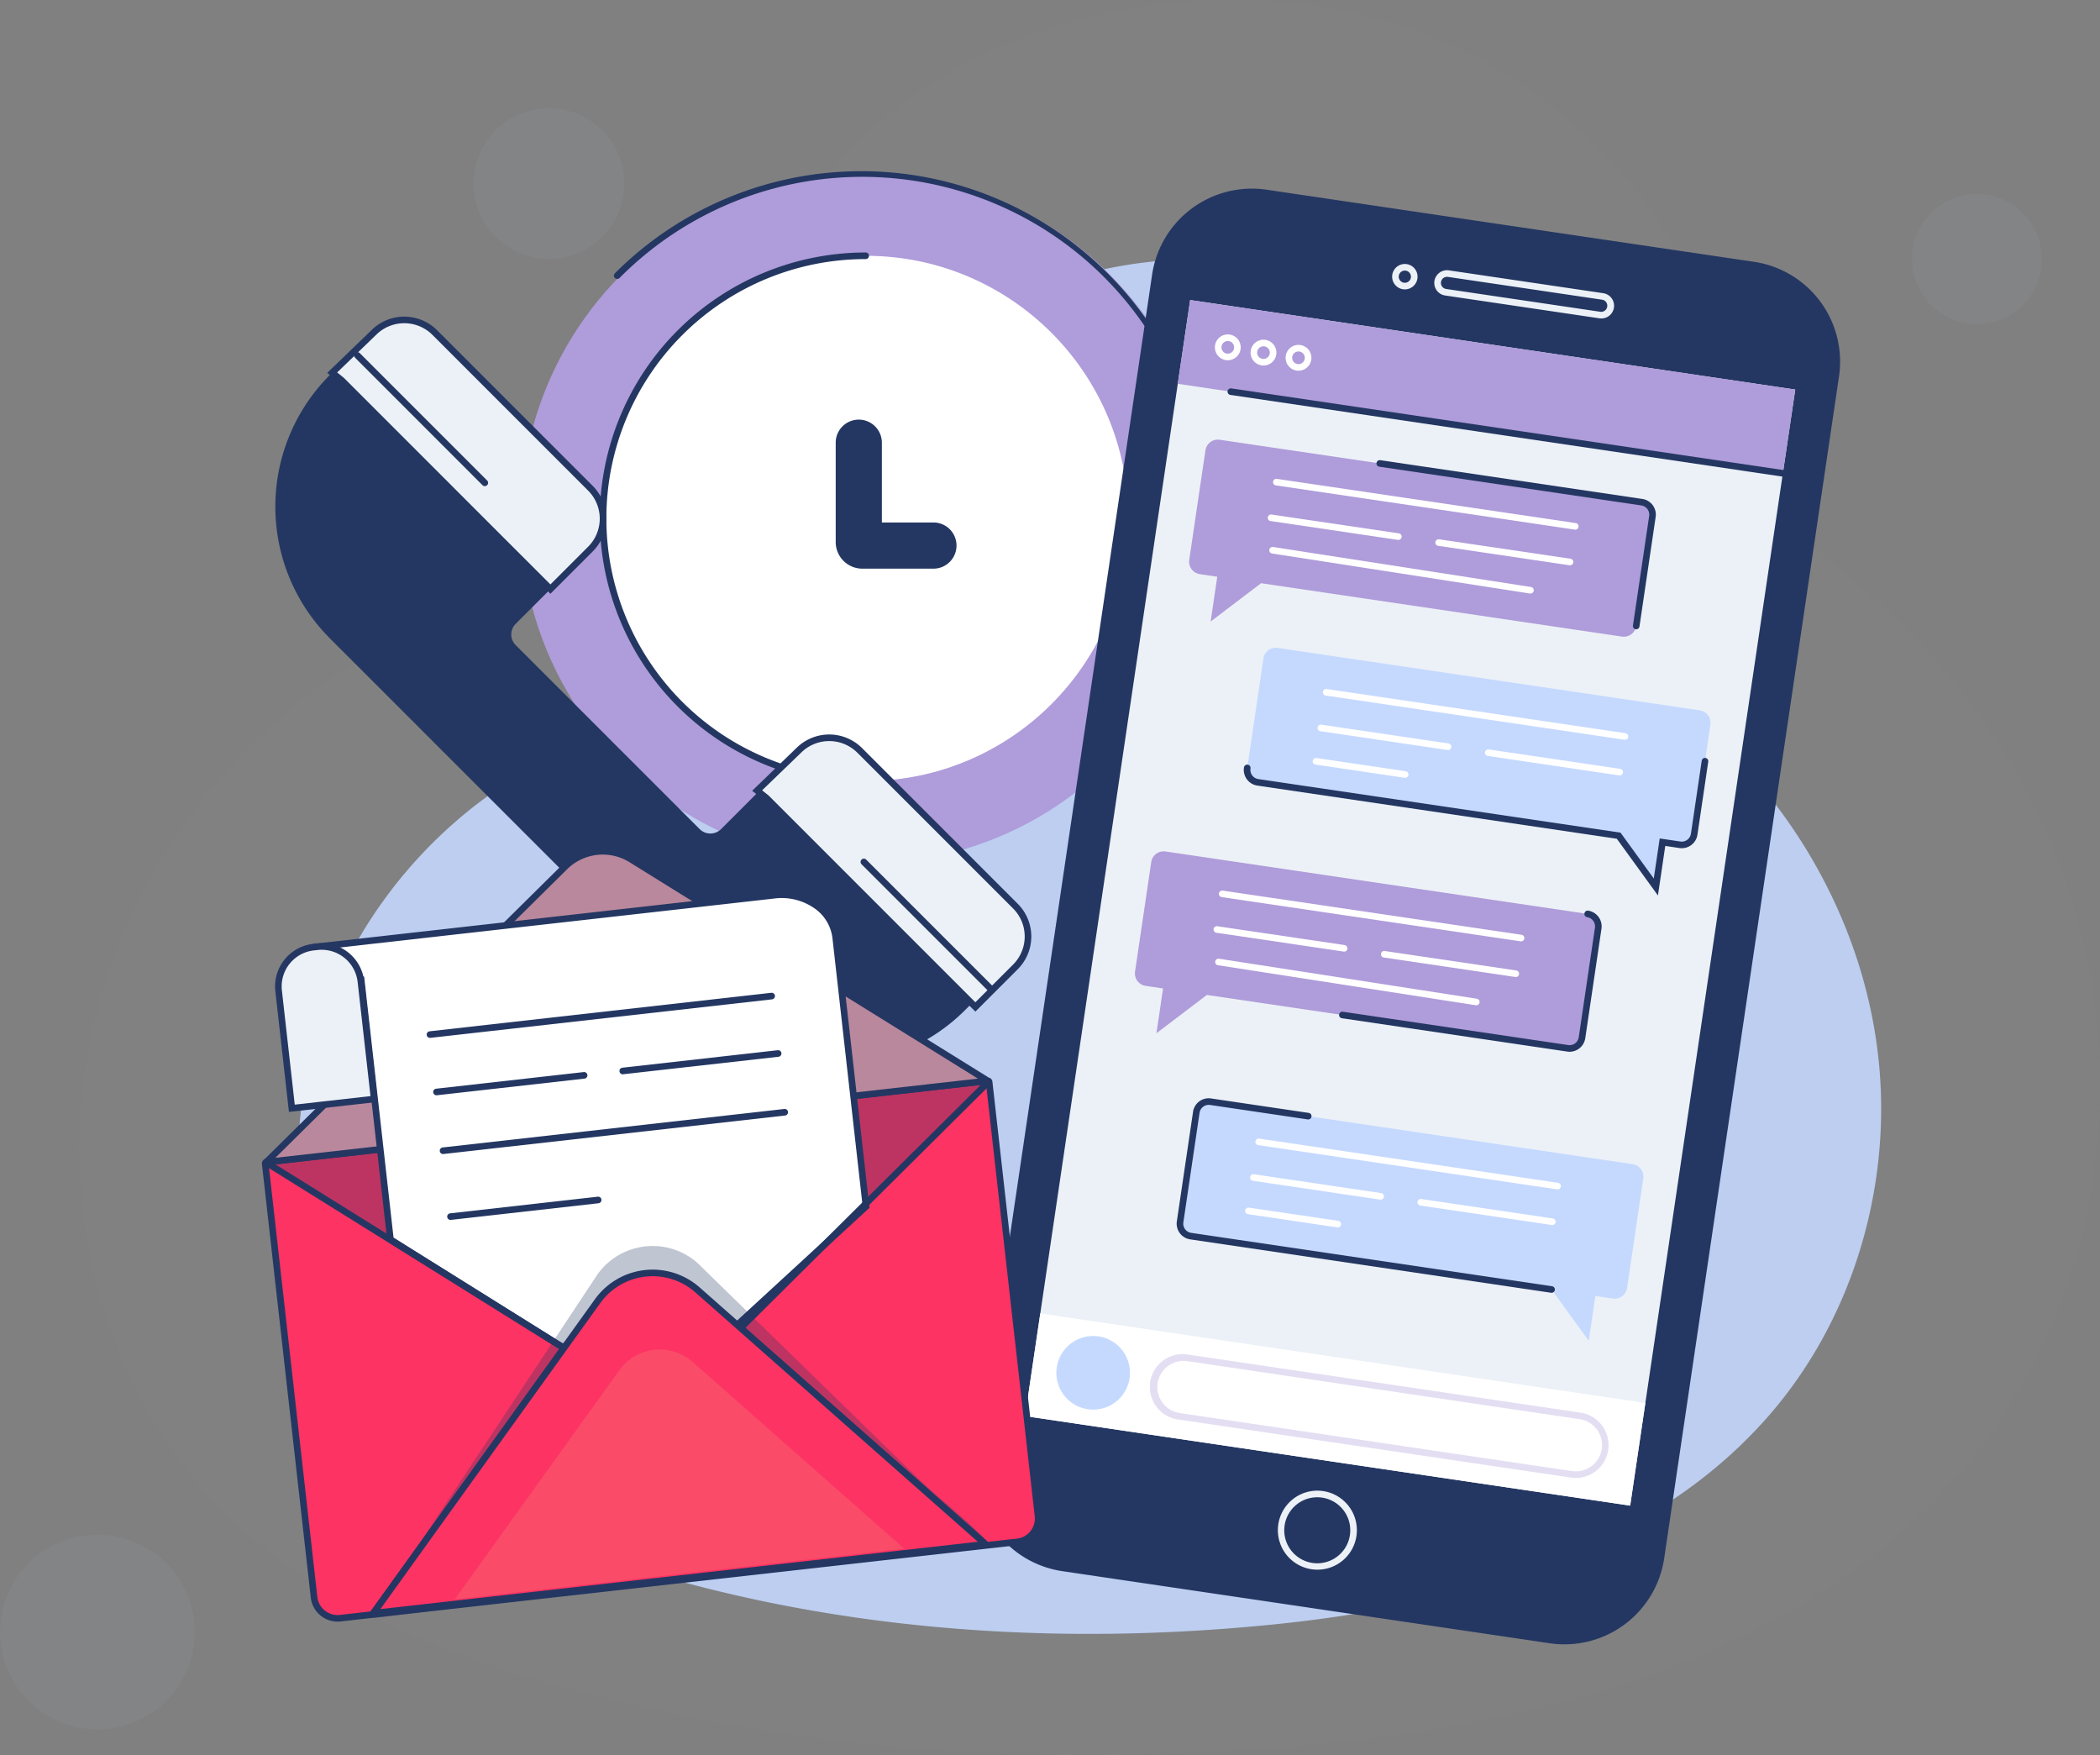
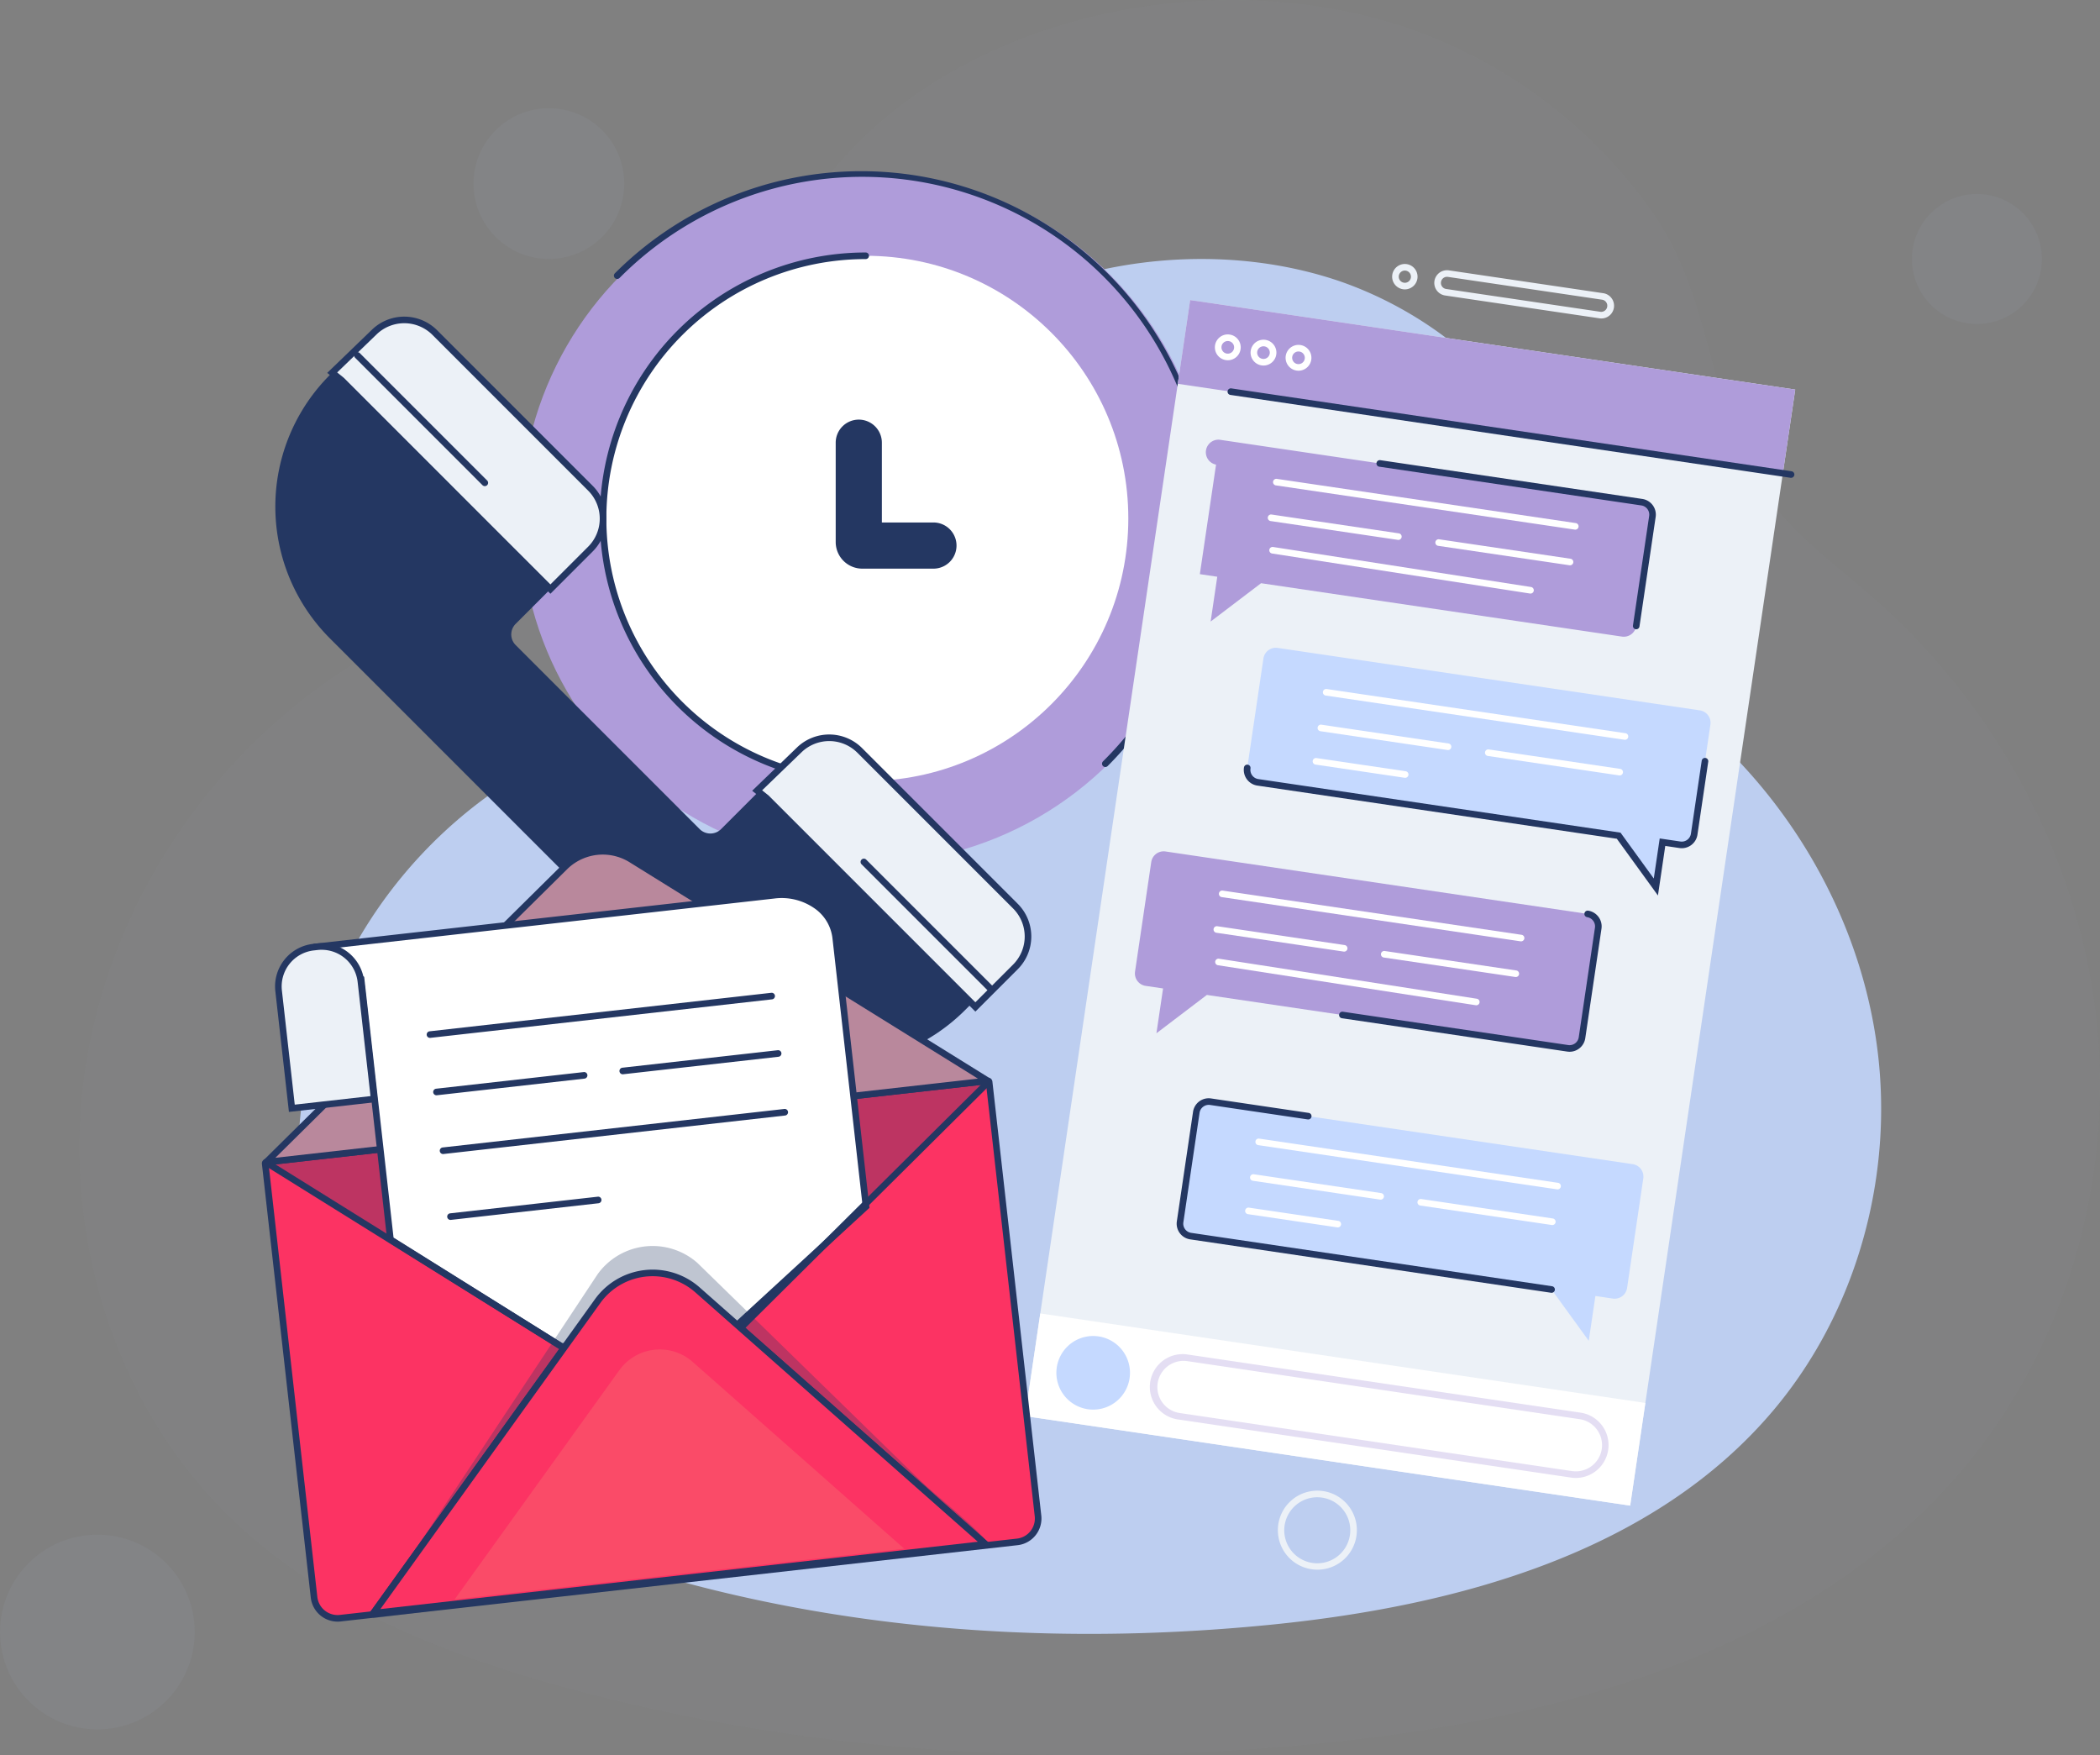
<svg xmlns="http://www.w3.org/2000/svg" width="569.303" height="475.726" viewBox="0 0 569.303 475.726">
  <rect x="0" y="0" width="569.303" height="475.726" fill="#808080" stroke="none" />
  <g id="Group_548" data-name="Group 548" transform="translate(-96.822 -119.791)">
    <g id="Group_528" data-name="Group 528" transform="translate(96.822 119.791)">
      <g id="Group_525" data-name="Group 525" transform="translate(21.533)" opacity="0.41">
        <g id="Group_524" data-name="Group 524">
          <path id="Path_381" data-name="Path 381" d="M656.356,423.414a163.429,163.429,0,0,0-.749-27.887c-4.922-43.456-27.217-84.434-60.029-113.346-11.707-10.314-25.027-19.556-32.645-33.172-12.831-22.929-11.859-49.283-27.782-71.922a134.683,134.683,0,0,0-65.372-49.42c-78.116-27.067-187.478,17-177.632,111.12.036.336.075.828.116,1.45A34.259,34.259,0,0,1,258.7,276.685c-72.073,1.709-134.11,57.276-147.385,127.663-8.537,45.267,5.442,94.882,38.555,126.9,24.716,23.9,57.879,37.034,91.058,46.057C307.457,595.4,377.463,599.2,446.056,592.278c64.208-6.477,131.936-24.935,173.461-74.334C641.669,491.593,654.359,457.8,656.356,423.414Z" transform="translate(-108.866 -119.791)" fill="#c5d9ff" opacity="0.05" />
        </g>
      </g>
      <g id="Group_527" data-name="Group 527" transform="translate(80.861 70.203)" opacity="0.88">
        <g id="Group_526" data-name="Group 526">
          <path id="Path_382" data-name="Path 382" d="M570.946,396.911a128.278,128.278,0,0,0-.588-21.846c-3.856-34.043-21.322-66.144-47.026-88.793-9.172-8.081-19.606-15.32-25.574-25.987-10.051-17.963-9.29-38.607-21.764-56.343a105.509,105.509,0,0,0-51.21-38.716c-61.2-21.2-146.868,13.321-139.153,87.05.027.265.057.649.089,1.135a26.836,26.836,0,0,1-26.292,28.554c-56.459,1.341-105.059,44.87-115.457,100.01-6.688,35.461,4.262,74.329,30.2,99.414,19.363,18.726,45.342,29.014,71.334,36.081C297.622,531.645,352.464,534.615,406.2,529.2c50.3-5.072,103.357-19.532,135.887-58.231C559.439,450.32,569.381,423.849,570.946,396.911Z" transform="translate(-142.05 -159.058)" fill="#c5d9ff" />
        </g>
      </g>
      <circle id="Ellipse_10" data-name="Ellipse 10" cx="17.626" cy="17.626" r="17.626" transform="translate(514.715 83.287) rotate(-76.66)" fill="#c5d9ff" opacity="0.05" />
      <circle id="Ellipse_11" data-name="Ellipse 11" cx="20.439" cy="20.439" r="20.439" transform="translate(119.899 49.765) rotate(-45)" fill="#c5d9ff" opacity="0.05" />
      <circle id="Ellipse_12" data-name="Ellipse 12" cx="26.398" cy="26.398" r="26.398" transform="translate(0 415.977)" fill="#c5d9ff" opacity="0.05" />
    </g>
    <g id="Group_530" data-name="Group 530" transform="translate(237.948 166.193)">
      <g id="Group_529" data-name="Group 529">
        <circle id="Ellipse_13" data-name="Ellipse 13" cx="93.559" cy="93.559" r="93.559" transform="translate(0 0.569)" fill="#af9cda" />
        <path id="Path_383" data-name="Path 383" d="M323.123,307.25a.895.895,0,0,1-.631-1.527A92.666,92.666,0,1,0,191.443,174.675a.894.894,0,1,1-1.264-1.264A94.453,94.453,0,1,1,323.756,306.988.892.892,0,0,1,323.123,307.25Z" transform="translate(-164.601 -145.745)" fill="#243762" />
        <circle id="Ellipse_14" data-name="Ellipse 14" cx="71.196" cy="71.196" r="71.196" transform="translate(22.364 22.932)" fill="#fff" />
        <path id="Path_384" data-name="Path 384" d="M259.855,302.252a72.09,72.09,0,0,1,0-144.181.894.894,0,1,1,0,1.788,70.3,70.3,0,0,0,0,140.605.894.894,0,1,1,0,1.788Z" transform="translate(-166.296 -136.034)" fill="#243762" />
        <path id="Path_385" data-name="Path 385" d="M250.114,223.77H230.746a7.214,7.214,0,0,1-7.205-7.205V189.713a6.258,6.258,0,1,1,12.515,0v21.542h14.058a6.258,6.258,0,0,1,0,12.515Z" transform="translate(-138.11 -116.034)" fill="#243762" />
      </g>
    </g>
    <g id="Group_535" data-name="Group 535" transform="translate(171.465 205.618)">
      <path id="Path_386" data-name="Path 386" d="M153.358,254.614,254.144,355.4a50.482,50.482,0,0,0,71.393,0l12.05-12.048a11.649,11.649,0,0,0,0-16.475l-41.126-41.128a11.652,11.652,0,0,0-16.475,0l-20.564,20.564a4.118,4.118,0,0,1-5.825,0l-49.874-49.874a4.064,4.064,0,0,1,0-5.748L224,230.41a11.649,11.649,0,0,0,0-16.475l-42.24-42.24a11.651,11.651,0,0,0-16.33-.143L153.987,182.6A50.483,50.483,0,0,0,153.358,254.614Z" transform="translate(-138.572 -167.413)" fill="#243762" />
      <g id="Group_531" data-name="Group 531" transform="translate(14.064)">
        <path id="Path_387" data-name="Path 387" d="M149.72,184.633l56.633,56.633,1.942-1.942,8.913-8.914a11.649,11.649,0,0,0,0-16.475l-42.24-42.24a11.651,11.651,0,0,0-16.33-.143L147.194,182.6Z" transform="translate(-145.842 -167.413)" fill="#ecf1f7" />
        <path id="Path_388" data-name="Path 388" d="M206.948,242.911l-57.23-57.228-3.281-2.635,12.174-11.755a12.606,12.606,0,0,1,17.584.152l42.238,42.24a12.558,12.558,0,0,1,0,17.741Zm-57.809-59.987,1.809,1.461,56,56,10.221-10.221a10.754,10.754,0,0,0,0-15.213l-42.238-42.24a10.807,10.807,0,0,0-15.079-.131Z" transform="translate(-146.438 -167.796)" fill="#243762" />
      </g>
      <g id="Group_532" data-name="Group 532" transform="translate(129.268 113.263)">
        <path id="Path_389" data-name="Path 389" d="M214.158,247.985l56.631,56.631,1.942-1.942,8.914-8.913a11.649,11.649,0,0,0,0-16.475l-42.24-42.24a11.649,11.649,0,0,0-16.33-.143L211.63,245.954Z" transform="translate(-210.28 -230.764)" fill="#ecf1f7" />
        <path id="Path_390" data-name="Path 390" d="M271.384,306.263l-57.23-57.23-3.279-2.634,12.174-11.757a12.608,12.608,0,0,1,17.584.154l42.238,42.242a12.541,12.541,0,0,1,0,17.737Zm-57.807-59.988,1.808,1.461,56,56,10.223-10.223a10.754,10.754,0,0,0,0-15.209l-42.24-42.242a10.808,10.808,0,0,0-15.077-.13Z" transform="translate(-210.875 -231.147)" fill="#243762" />
      </g>
      <g id="Group_533" data-name="Group 533" transform="translate(21.386 9.65)">
        <line id="Line_15" data-name="Line 15" x2="34.507" y2="34.507" transform="translate(0.894 0.893)" fill="#ecf1f7" />
        <path id="Path_391" data-name="Path 391" d="M185.934,209.488a.892.892,0,0,1-.633-.263L150.8,174.719a.894.894,0,1,1,1.264-1.264l34.506,34.506a.895.895,0,0,1-.631,1.527Z" transform="translate(-150.534 -173.194)" fill="#243762" />
      </g>
      <g id="Group_534" data-name="Group 534" transform="translate(158.645 146.908)">
        <line id="Line_16" data-name="Line 16" x2="34.507" y2="34.507" transform="translate(0.894 0.893)" fill="#ecf1f7" />
        <path id="Path_392" data-name="Path 392" d="M262.706,286.26a.888.888,0,0,1-.631-.263l-34.508-34.506a.894.894,0,0,1,1.264-1.264l34.508,34.506a.895.895,0,0,1-.633,1.527Z" transform="translate(-227.306 -249.966)" fill="#243762" />
      </g>
    </g>
    <g id="Group_538" data-name="Group 538" transform="translate(361.467 170.917)">
-       <path id="Path_393" data-name="Path 393" d="M400.311,542.682,268.192,523.14a27.345,27.345,0,0,1-23.049-31.052l47.384-320.354a27.345,27.345,0,0,1,31.052-23.049L455.7,168.227a27.345,27.345,0,0,1,23.049,31.052L431.361,519.633A27.344,27.344,0,0,1,400.311,542.682Z" transform="translate(-244.844 -148.387)" fill="#243762" />
      <rect id="Rectangle_139" data-name="Rectangle 139" width="305.813" height="165.818" transform="translate(13.257 332.728) rotate(-81.586)" fill="#ecf1f7" />
      <rect id="Rectangle_140" data-name="Rectangle 140" width="22.947" height="165.818" transform="translate(54.645 52.907) rotate(-81.586)" fill="#af9cda" />
      <path id="Path_394" data-name="Path 394" d="M301.3,367.208a10.708,10.708,0,1,1,10.584-9.141A10.681,10.681,0,0,1,301.3,367.208Zm-.029-19.627a8.948,8.948,0,1,0,1.327.1A8.989,8.989,0,0,0,301.276,347.581Z" transform="translate(-208.803 7.141)" fill="#ecf1f7" />
      <path id="Path_395" data-name="Path 395" d="M311.36,166.7a3.482,3.482,0,0,1-.506-.038,3.443,3.443,0,0,1-1.548-6.17,3.443,3.443,0,0,1,5.457,3.268v0A3.449,3.449,0,0,1,311.36,166.7Zm-.007-5.1a1.654,1.654,0,1,0,1.641,1.9h0a1.655,1.655,0,0,0-1.641-1.9Z" transform="translate(-195.154 -139.385)" fill="#ecf1f7" />
      <path id="Path_396" data-name="Path 396" d="M359.606,173.836a3.532,3.532,0,0,1-.511-.038l-41.849-6.19a3.443,3.443,0,1,1,1.007-6.812l41.849,6.19a3.443,3.443,0,0,1-.5,6.849Zm-41.858-11.289a1.656,1.656,0,0,0-.241,3.293l41.849,6.19a1.656,1.656,0,0,0,.484-3.275l-41.849-6.19A1.878,1.878,0,0,0,317.748,162.547Z" transform="translate(-190.118 -138.639)" fill="#ecf1f7" />
      <path id="Path_397" data-name="Path 397" d="M398.469,303.763,284.042,286.84a3.408,3.408,0,0,0-3.873,2.873L275.778,319.4a3.412,3.412,0,0,0,2.875,3.873l97.83,14.469,10.078,13.9,1.8-12.145,4.722.7a3.409,3.409,0,0,0,3.872-2.875l4.391-29.686A3.411,3.411,0,0,0,398.469,303.763Z" transform="translate(-220.502 -39.335)" fill="#c5d9ff" />
      <path id="Path_398" data-name="Path 398" d="M376.877,339.032a.8.8,0,0,1-.131-.011l-97.83-14.471a4.3,4.3,0,0,1-3.628-4.886l4.391-29.686a4.288,4.288,0,0,1,4.886-3.628l26.444,3.914a.893.893,0,1,1-.261,1.766l-26.444-3.914a2.528,2.528,0,0,0-2.857,2.124l-4.391,29.684a2.515,2.515,0,0,0,2.12,2.857l97.83,14.473a.893.893,0,0,1-.131,1.777Z" transform="translate(-220.895 -39.731)" fill="#243762" />
      <path id="Path_399" data-name="Path 399" d="M408.646,234.962,294.219,218.038a3.41,3.41,0,0,0-3.873,2.875L285.955,250.6a3.409,3.409,0,0,0,2.875,3.873l97.829,14.469,10.078,13.9,1.8-12.143,4.724.7a3.408,3.408,0,0,0,3.871-2.873l4.391-29.688A3.408,3.408,0,0,0,408.646,234.962Z" transform="translate(-212.483 -93.541)" fill="#c5d9ff" />
      <path id="Path_400" data-name="Path 400" d="M397.694,271.976,386.551,256.6,289.092,242.19a4.311,4.311,0,0,1-3.628-4.888.895.895,0,1,1,1.77.261,2.515,2.515,0,0,0,2.12,2.857l98.2,14.525,9.013,12.431,1.607-10.859,5.607.83a2.517,2.517,0,0,0,2.857-2.122l2.92-19.747a.895.895,0,1,1,1.77.261l-2.921,19.749a4.3,4.3,0,0,1-4.886,3.628l-3.839-.569Z" transform="translate(-212.878 -80.374)" fill="#243762" />
      <path id="Path_401" data-name="Path 401" d="M277.209,248.9l114.427,16.926a3.408,3.408,0,0,1,2.873,3.873l-4.391,29.686a3.41,3.41,0,0,1-3.873,2.875l-97.829-14.471-13.672,10.389,1.8-12.145-4.722-.7a3.409,3.409,0,0,1-2.875-3.873l4.391-29.686A3.411,3.411,0,0,1,277.209,248.9Z" transform="translate(-225.885 -69.227)" fill="#af9cda" />
      <path id="Path_402" data-name="Path 402" d="M362.352,296.108a4.319,4.319,0,0,1-.64-.048l-61.068-9.032a.893.893,0,1,1,.263-1.766l61.068,9.031a2.515,2.515,0,0,0,2.857-2.12l4.391-29.688a2.521,2.521,0,0,0-2.122-2.857.894.894,0,0,1,.263-1.768,4.31,4.31,0,0,1,3.628,4.888L366.6,292.432a4.308,4.308,0,0,1-4.248,3.676Z" transform="translate(-201.482 -62.146)" fill="#243762" />
      <rect id="Rectangle_141" data-name="Rectangle 141" width="28.137" height="165.818" transform="translate(13.257 332.728) rotate(-81.586)" fill="#fff" />
      <path id="Path_403" data-name="Path 403" d="M276.849,333.781a9.977,9.977,0,1,1-8.41-11.33A9.977,9.977,0,0,1,276.849,333.781Z" transform="translate(-235.267 -11.334)" fill="#c5d9ff" />
      <path id="Path_404" data-name="Path 404" d="M386.536,358.636a8.776,8.776,0,0,1-1.307-.1l-106.3-15.724a8.9,8.9,0,1,1,2.6-17.6l106.307,15.724a8.9,8.9,0,0,1-1.3,17.7Zm-1.044-1.865A7.108,7.108,0,0,0,392.24,345.5a7.049,7.049,0,0,0-4.668-2.794l-106.3-15.726a7.108,7.108,0,1,0-2.079,14.063Z" transform="translate(-223.979 -9.149)" fill="#af9cda" opacity="0.33" />
      <path id="Path_405" data-name="Path 405" d="M284.539,177.495a3.6,3.6,0,0,1-.515-.038,3.5,3.5,0,0,1-1.573-6.274,3.454,3.454,0,0,1,2.6-.651A3.5,3.5,0,0,1,288,174.507h0A3.508,3.508,0,0,1,284.539,177.495Zm-.007-5.213a1.713,1.713,0,0,0-.247,3.408,1.717,1.717,0,0,0,1.945-1.445h0a1.709,1.709,0,0,0-1.443-1.943A1.76,1.76,0,0,0,284.532,172.281Z" transform="translate(-216.33 -130.971)" fill="#fff" />
      <path id="Path_406" data-name="Path 406" d="M289.957,178.295a3.637,3.637,0,0,1-.52-.038,3.5,3.5,0,1,1,.52.038Zm-.009-5.213a1.712,1.712,0,0,0-.25,3.406,1.709,1.709,0,0,0,1.943-1.443h0a1.708,1.708,0,0,0-1.693-1.963Z" transform="translate(-212.067 -130.339)" fill="#fff" />
      <path id="Path_407" data-name="Path 407" d="M295.258,179.08a3.572,3.572,0,0,1-.513-.038,3.5,3.5,0,1,1,.513.038Zm-.005-5.213a1.713,1.713,0,0,0-.247,3.408,1.713,1.713,0,0,0,.5-3.39A1.99,1.99,0,0,0,295.253,173.867Z" transform="translate(-207.884 -129.721)" fill="#fff" />
      <path id="Path_408" data-name="Path 408" d="M435.707,202.918a1.064,1.064,0,0,1-.131-.009L283.737,180.45a.894.894,0,1,1,.261-1.768l151.84,22.459a.893.893,0,0,1-.13,1.777Z" transform="translate(-214.804 -124.526)" fill="#243762" />
      <path id="Path_409" data-name="Path 409" d="M369.092,306.183a.847.847,0,0,1-.132-.011L287.944,294.19a.891.891,0,0,1-.753-1.014.879.879,0,0,1,1.015-.753l81.016,11.982a.893.893,0,0,1-.131,1.777Z" transform="translate(-211.488 -34.916)" fill="#fff" />
      <path id="Path_410" data-name="Path 410" d="M321.759,304.706a.833.833,0,0,1-.132-.011l-34.481-5.1a.893.893,0,1,1,.261-1.766l34.483,5.1a.893.893,0,0,1-.13,1.777Z" transform="translate(-212.118 -30.656)" fill="#fff" />
      <path id="Path_411" data-name="Path 411" d="M310.729,308.245a.826.826,0,0,1-.131-.011l-24.2-3.579a.893.893,0,1,1,.263-1.766l24.2,3.579a.893.893,0,0,1-.13,1.777Z" transform="translate(-212.708 -26.669)" fill="#fff" />
      <path id="Path_412" data-name="Path 412" d="M348.3,308.631a.828.828,0,0,1-.132-.011l-35.636-5.271a.893.893,0,1,1,.261-1.766l35.636,5.269a.894.894,0,0,1-.129,1.779Z" transform="translate(-192.121 -27.698)" fill="#fff" />
      <g id="Group_536" data-name="Group 536" transform="translate(64.371 190.267)">
        <path id="Path_413" data-name="Path 413" d="M363.559,268.58a.817.817,0,0,1-.131-.011l-81.017-11.982a.892.892,0,0,1-.753-1.015.882.882,0,0,1,1.016-.751L363.689,266.8a.893.893,0,0,1-.13,1.777Z" transform="translate(-280.219 -254.808)" fill="#fff" />
        <path id="Path_414" data-name="Path 414" d="M316.226,267.1a.669.669,0,0,1-.132-.011l-34.481-5.1a.893.893,0,1,1,.261-1.766l34.483,5.1a.893.893,0,0,1-.131,1.777Z" transform="translate(-280.849 -250.548)" fill="#fff" />
        <path id="Path_415" data-name="Path 415" d="M351.882,277.77a.9.9,0,0,1-.138-.011l-69.92-10.847a.894.894,0,0,1,.274-1.766l69.92,10.847a.894.894,0,0,1-.136,1.777Z" transform="translate(-280.676 -246.672)" fill="#fff" />
        <path id="Path_416" data-name="Path 416" d="M342.763,271.028a.83.83,0,0,1-.132-.011l-35.636-5.271a.893.893,0,1,1,.261-1.766l35.636,5.271a.893.893,0,0,1-.129,1.777Z" transform="translate(-260.851 -247.591)" fill="#fff" />
      </g>
-       <path id="Path_417" data-name="Path 417" d="M285.428,186.478,399.855,203.4a3.411,3.411,0,0,1,2.875,3.873l-4.391,29.686a3.41,3.41,0,0,1-3.873,2.875l-97.83-14.469-13.67,10.388,1.795-12.145-4.722-.7a3.412,3.412,0,0,1-2.875-3.873l4.391-29.688A3.411,3.411,0,0,1,285.428,186.478Z" transform="translate(-219.41 -118.406)" fill="#af9cda" />
+       <path id="Path_417" data-name="Path 417" d="M285.428,186.478,399.855,203.4a3.411,3.411,0,0,1,2.875,3.873l-4.391,29.686a3.41,3.41,0,0,1-3.873,2.875l-97.83-14.469-13.67,10.388,1.795-12.145-4.722-.7l4.391-29.688A3.411,3.411,0,0,1,285.428,186.478Z" transform="translate(-219.41 -118.406)" fill="#af9cda" />
      <path id="Path_418" data-name="Path 418" d="M375.958,235.4a1.06,1.06,0,0,1-.13-.009.9.9,0,0,1-.755-1.016l4.391-29.686a2.515,2.515,0,0,0-2.12-2.857L306.3,191.328a.891.891,0,0,1-.753-1.014.907.907,0,0,1,1.016-.754L377.6,200.069a4.3,4.3,0,0,1,3.628,4.886l-4.391,29.688A.894.894,0,0,1,375.958,235.4Z" transform="translate(-197.028 -115.954)" fill="#243762" />
      <g id="Group_537" data-name="Group 537" transform="translate(79.067 78.669)">
        <path id="Path_419" data-name="Path 419" d="M371.78,206.159a1.089,1.089,0,0,1-.132-.009L290.63,194.166a.894.894,0,1,1,.263-1.768l81.016,11.984a.893.893,0,0,1-.129,1.777Z" transform="translate(-288.439 -192.389)" fill="#fff" />
        <path id="Path_420" data-name="Path 420" d="M324.444,204.682a1.086,1.086,0,0,1-.13-.009l-34.483-5.1a.894.894,0,1,1,.263-1.768l34.481,5.1a.894.894,0,0,1-.131,1.779Z" transform="translate(-289.068 -188.13)" fill="#fff" />
        <path id="Path_421" data-name="Path 421" d="M360.1,215.349a.911.911,0,0,1-.138-.011l-69.92-10.847a.892.892,0,0,1-.746-1.021.9.9,0,0,1,1.021-.746l69.92,10.847a.894.894,0,0,1-.138,1.777Z" transform="translate(-288.896 -184.253)" fill="#fff" />
        <path id="Path_422" data-name="Path 422" d="M350.981,208.608a.827.827,0,0,1-.132-.011l-35.636-5.271a.894.894,0,0,1,.261-1.768l35.638,5.271a.894.894,0,0,1-.13,1.779Z" transform="translate(-269.071 -185.173)" fill="#fff" />
      </g>
      <path id="Path_423" data-name="Path 423" d="M379.31,238.019a.826.826,0,0,1-.132-.011l-81.016-11.982a.895.895,0,0,1,.261-1.77L379.44,236.24a.894.894,0,0,1-.13,1.779Z" transform="translate(-203.439 -88.62)" fill="#fff" />
      <path id="Path_424" data-name="Path 424" d="M331.976,236.541a1.1,1.1,0,0,1-.132-.009l-34.483-5.1a.894.894,0,0,1,.263-1.768l34.481,5.1a.893.893,0,0,1-.129,1.777Z" transform="translate(-204.069 -84.361)" fill="#fff" />
      <path id="Path_425" data-name="Path 425" d="M320.947,240.081a.826.826,0,0,1-.132-.011l-24.2-3.578a.895.895,0,0,1,.261-1.77l24.2,3.579a.894.894,0,0,1-.129,1.779Z" transform="translate(-204.659 -80.374)" fill="#fff" />
      <path id="Path_426" data-name="Path 426" d="M358.511,240.466a1.116,1.116,0,0,1-.132-.009l-35.636-5.272a.894.894,0,0,1,.263-1.768l35.636,5.271a.894.894,0,0,1-.13,1.779Z" transform="translate(-184.071 -81.404)" fill="#fff" />
    </g>
    <g id="Group_547" data-name="Group 547" transform="translate(167.818 349.646)">
      <g id="Group_539" data-name="Group 539" transform="translate(0 62.221)">
        <path id="Path_427" data-name="Path 427" d="M340.917,408.633,157.383,429.309a6.421,6.421,0,0,1-7.1-5.662L137.034,306.07a.339.339,0,0,1,.3-.374l195.584-22.037a.341.341,0,0,1,.375.3l13.252,117.62A6.382,6.382,0,0,1,340.917,408.633Z" transform="translate(-136.138 -282.762)" fill="#fc3363" />
        <path id="Path_428" data-name="Path 428" d="M157.055,430.639a7.328,7.328,0,0,1-7.268-6.5L136.539,306.564a1.237,1.237,0,0,1,1.087-1.364L333.21,283.165a1.227,1.227,0,0,1,1.362,1.087l13.253,117.622a7.275,7.275,0,0,1-6.415,8.042L157.878,430.594A7.1,7.1,0,0,1,157.055,430.639ZM138.379,306.915,151.565,423.94a5.52,5.52,0,0,0,6.113,4.877l183.534-20.68.1.89-.1-.89a5.482,5.482,0,0,0,4.838-6.064L332.86,285Z" transform="translate(-136.532 -283.157)" fill="#243762" />
      </g>
      <path id="Path_429" data-name="Path 429" d="M332.317,408.633,166.359,429.309c-3.524.4,51.428-70.088,51.031-73.614L137.034,306.07a.339.339,0,0,1,.3-.374l195.584-22.037a.341.341,0,0,1,.375.3l-66.909,66.217C266.778,353.677,335.818,408.238,332.317,408.633Z" transform="translate(-136.138 -220.542)" fill="#243762" opacity="0.29" />
      <g id="Group_540" data-name="Group 540" transform="translate(0.567)">
        <path id="Path_430" data-name="Path 430" d="M137.348,333.11l80.88-79.988a14.692,14.692,0,0,1,18.074-2.065l96.134,59.706a.2.2,0,0,1-.086.376L137.012,333.148" transform="translate(-136.721 -247.956)" fill="#f7a9b4" />
        <path id="Path_431" data-name="Path 431" d="M137.241,334.436l-.148-1.316-.243-.247.193-.191,0-.023.029,0,80.66-79.769A15.539,15.539,0,0,1,236.9,250.7L333.035,310.4a1.1,1.1,0,0,1-.45,2.022Zm91.453-84.293a13.76,13.76,0,0,0-9.708,4.014l-79.047,78.175L330.4,310.873l-94.444-58.656A13.791,13.791,0,0,0,228.694,250.143Z" transform="translate(-136.849 -248.355)" fill="#243762" />
      </g>
      <path id="Path_432" data-name="Path 432" d="M137.348,333.11l80.88-79.988a14.692,14.692,0,0,1,18.074-2.065l96.134,59.706a.2.2,0,0,1-.086.376L137.012,333.148" transform="translate(-136.153 -247.956)" fill="#243762" opacity="0.29" />
      <g id="Group_541" data-name="Group 541" transform="translate(28.32 114.287)">
        <path id="Path_433" data-name="Path 433" d="M214.233,320.424l-60.8,84.59,165.959-18.7-78.1-68.94A18.364,18.364,0,0,0,214.233,320.424Z" transform="translate(-151.535 -311.886)" fill="#f7a9b4" />
        <path id="Path_434" data-name="Path 434" d="M152.372,406.52,214.345,320.3l.726.522-.726-.522a19.259,19.259,0,0,1,28.382-3.2l79.6,70.274Zm77.6-92.454A17.45,17.45,0,0,0,215.8,321.34l-59.622,82.952,161.954-18.247-76.585-67.607A17.506,17.506,0,0,0,229.974,314.065Z" transform="translate(-152.372 -312.279)" fill="#243762" />
      </g>
      <g id="Group_542" data-name="Group 542" transform="translate(11.069 11.798)">
        <path id="Path_435" data-name="Path 435" d="M142.723,269.968l127.833-14.4c8.38-.944,15.837,4.187,16.656,11.462l8.217,72.922L259.88,372.623l-46.975,5.294-46.4-29.021-7.96-70.651Z" transform="translate(-142.723 -254.561)" fill="#fff" />
        <path id="Path_436" data-name="Path 436" d="M211.455,379.234l-47.03-29.416-7.956-70.607L144.3,269.146l124.918-14.074a17.308,17.308,0,0,1,11.77,2.8,13.24,13.24,0,0,1,5.877,9.449l8.265,73.372-36.1,33.179ZM166.105,348.76l45.769,28.627,46.374-5.226,35-32.169-8.165-72.473a11.47,11.47,0,0,0-5.11-8.174,15.533,15.533,0,0,0-10.557-2.5L144.485,270.925l13.656,7.141Z" transform="translate(-141.483 -254.954)" fill="#243762" />
      </g>
      <path id="Path_437" data-name="Path 437" d="M214.233,316.342l-60.8,91.888,165.959-18.7-78.1-76.238A18.364,18.364,0,0,0,214.233,316.342Z" transform="translate(-123.214 -200.815)" fill="#243762" opacity="0.29" />
      <g id="Group_543" data-name="Group 543" transform="translate(28.32 114.287)">
        <path id="Path_438" data-name="Path 438" d="M214.233,320.424l-60.8,84.59,165.959-18.7-78.1-68.94A18.364,18.364,0,0,0,214.233,320.424Z" transform="translate(-151.535 -311.886)" fill="#fc3363" />
        <path id="Path_439" data-name="Path 439" d="M152.372,406.52,214.345,320.3l.726.522-.726-.522a19.259,19.259,0,0,1,28.382-3.2l79.6,70.274Zm77.6-92.454A17.45,17.45,0,0,0,215.8,321.34l-59.622,82.952,161.954-18.247-76.585-67.607A17.506,17.506,0,0,0,229.974,314.065Z" transform="translate(-152.372 -312.279)" fill="#243762" />
      </g>
      <path id="Path_440" data-name="Path 440" d="M210.412,330l-44.65,62.123,121.879-13.733-57.353-50.631A13.486,13.486,0,0,0,210.412,330Z" transform="translate(-113.502 -188.454)" fill="#f77874" opacity="0.35" />
      <g id="Group_544" data-name="Group 544" transform="translate(0.794 84.555)">
        <line id="Line_17" data-name="Line 17" x2="79.984" y2="49.84" transform="translate(0.473 0.759)" fill="#f7a9b4" />
        <rect id="Rectangle_142" data-name="Rectangle 142" width="1.79" height="94.241" transform="translate(0 1.519) rotate(-58.072)" fill="#243762" />
      </g>
      <g id="Group_545" data-name="Group 545" transform="translate(129.626 62.602)">
        <line id="Line_18" data-name="Line 18" x1="66.889" y2="66.388" transform="translate(0.62 0.644)" fill="#f7a9b4" />
        <rect id="Rectangle_143" data-name="Rectangle 143" width="94.242" height="1.786" transform="translate(0 66.408) rotate(-44.801)" fill="#243762" />
      </g>
      <g id="Group_546" data-name="Group 546" transform="translate(3.573 25.804)">
        <path id="Path_441" data-name="Path 441" d="M164.995,304.632l-22.311,2.514L139.1,275.316a10.713,10.713,0,0,1,9.447-11.846l1.014-.114a10.715,10.715,0,0,1,11.848,9.447Z" transform="translate(-138.136 -262.395)" fill="#ecf1f7" />
        <path id="Path_442" data-name="Path 442" d="M142.29,308.527l-3.685-32.72a11.607,11.607,0,0,1,10.236-12.833l1.016-.114A11.61,11.61,0,0,1,162.691,273.1l3.685,32.716Zm8.886-43.953a10.238,10.238,0,0,0-1.119.063l-1.016.114a9.816,9.816,0,0,0-8.659,10.858l3.485,30.943,20.534-2.314L160.914,273.3a9.82,9.82,0,0,0-9.739-8.721Z" transform="translate(-138.53 -262.788)" fill="#243762" />
      </g>
      <path id="Path_443" data-name="Path 443" d="M162.418,282.531a.894.894,0,0,1-.1-1.783l92.621-10.436a.894.894,0,1,1,.2,1.777L162.52,282.526A.95.95,0,0,1,162.418,282.531Z" transform="translate(-116.84 -231.06)" fill="#243762" />
      <path id="Path_444" data-name="Path 444" d="M164.4,300.141a.894.894,0,0,1-.1-1.783l92.621-10.434a.894.894,0,1,1,.2,1.777L164.5,300.136A.974.974,0,0,1,164.4,300.141Z" transform="translate(-115.277 -217.184)" fill="#243762" />
      <path id="Path_445" data-name="Path 445" d="M163.4,288.623a.894.894,0,0,1-.1-1.782l40.025-4.511a.894.894,0,0,1,.2,1.777L163.5,288.618A.975.975,0,0,1,163.4,288.623Z" transform="translate(-116.068 -221.591)" fill="#243762" />
      <path id="Path_446" data-name="Path 446" d="M191.648,285.542a.894.894,0,0,1-.1-1.783l42.117-4.743a.894.894,0,1,1,.2,1.777l-42.119,4.743A.974.974,0,0,1,191.648,285.542Z" transform="translate(-93.812 -224.202)" fill="#243762" />
      <path id="Path_447" data-name="Path 447" d="M165.529,307.517a.894.894,0,0,1-.1-1.783l40.025-4.509a.894.894,0,0,1,.2,1.777l-40.025,4.509A.974.974,0,0,1,165.529,307.517Z" transform="translate(-114.39 -206.704)" fill="#243762" />
    </g>
  </g>
</svg>